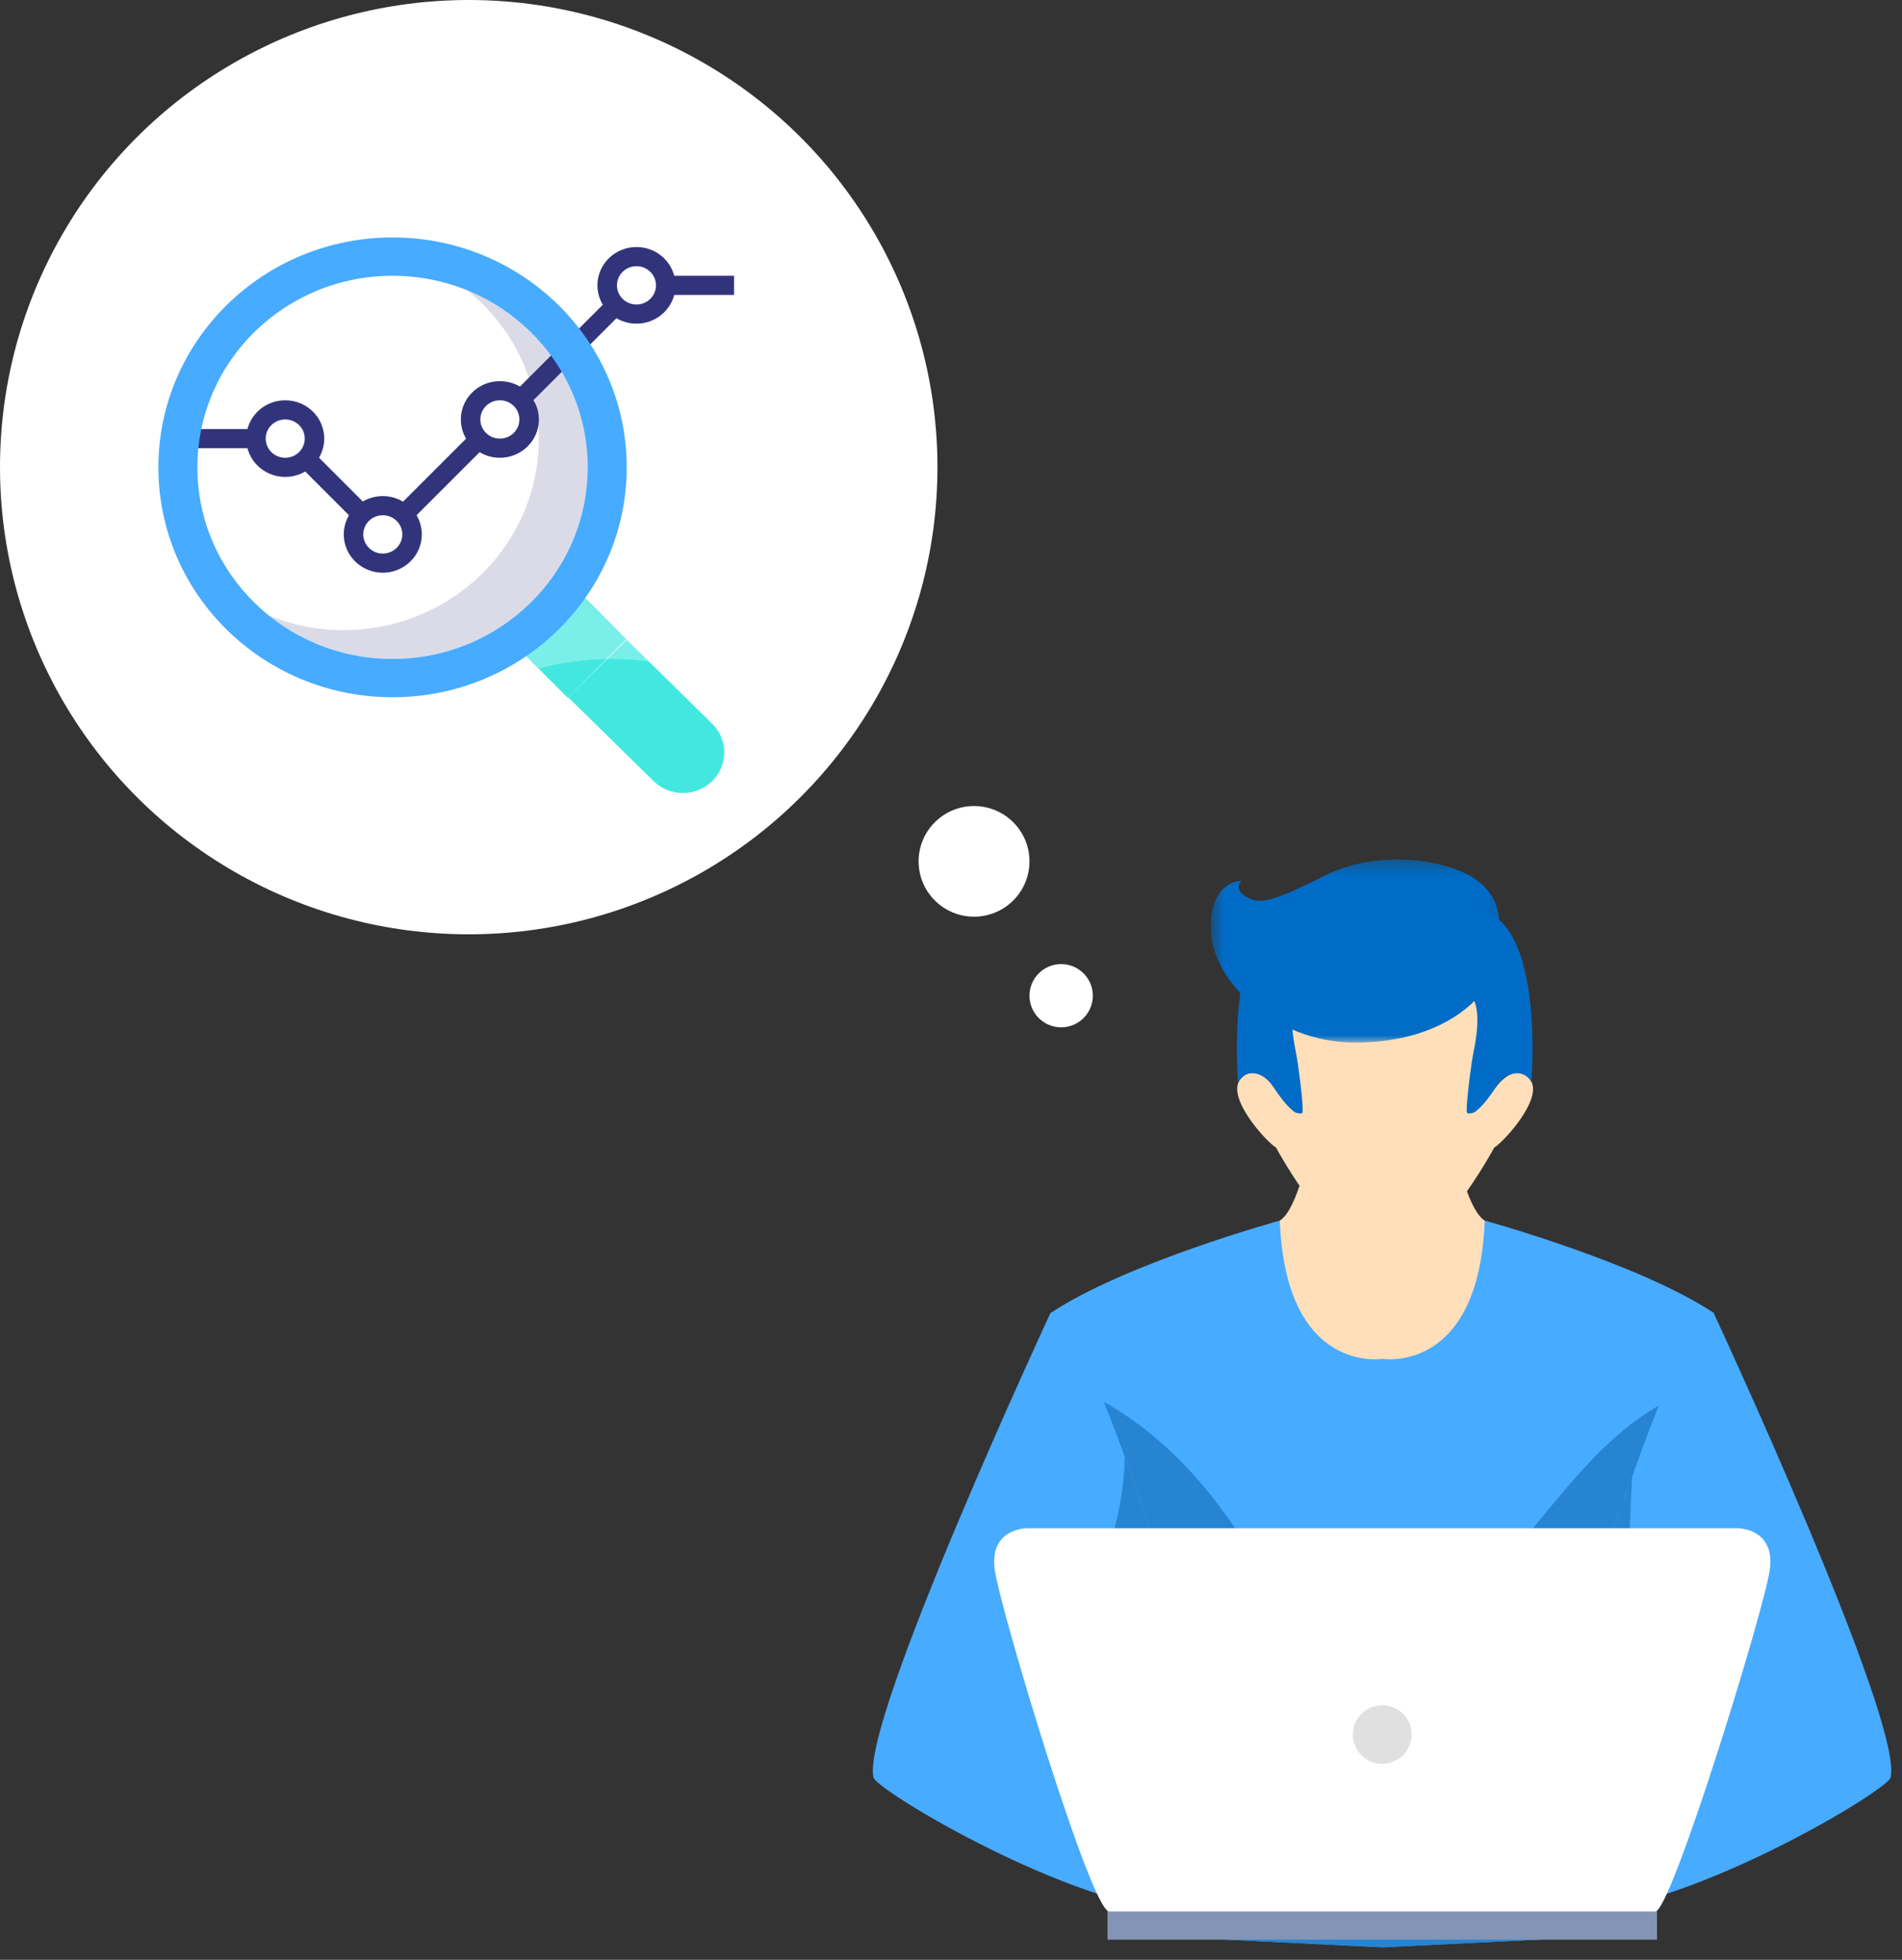
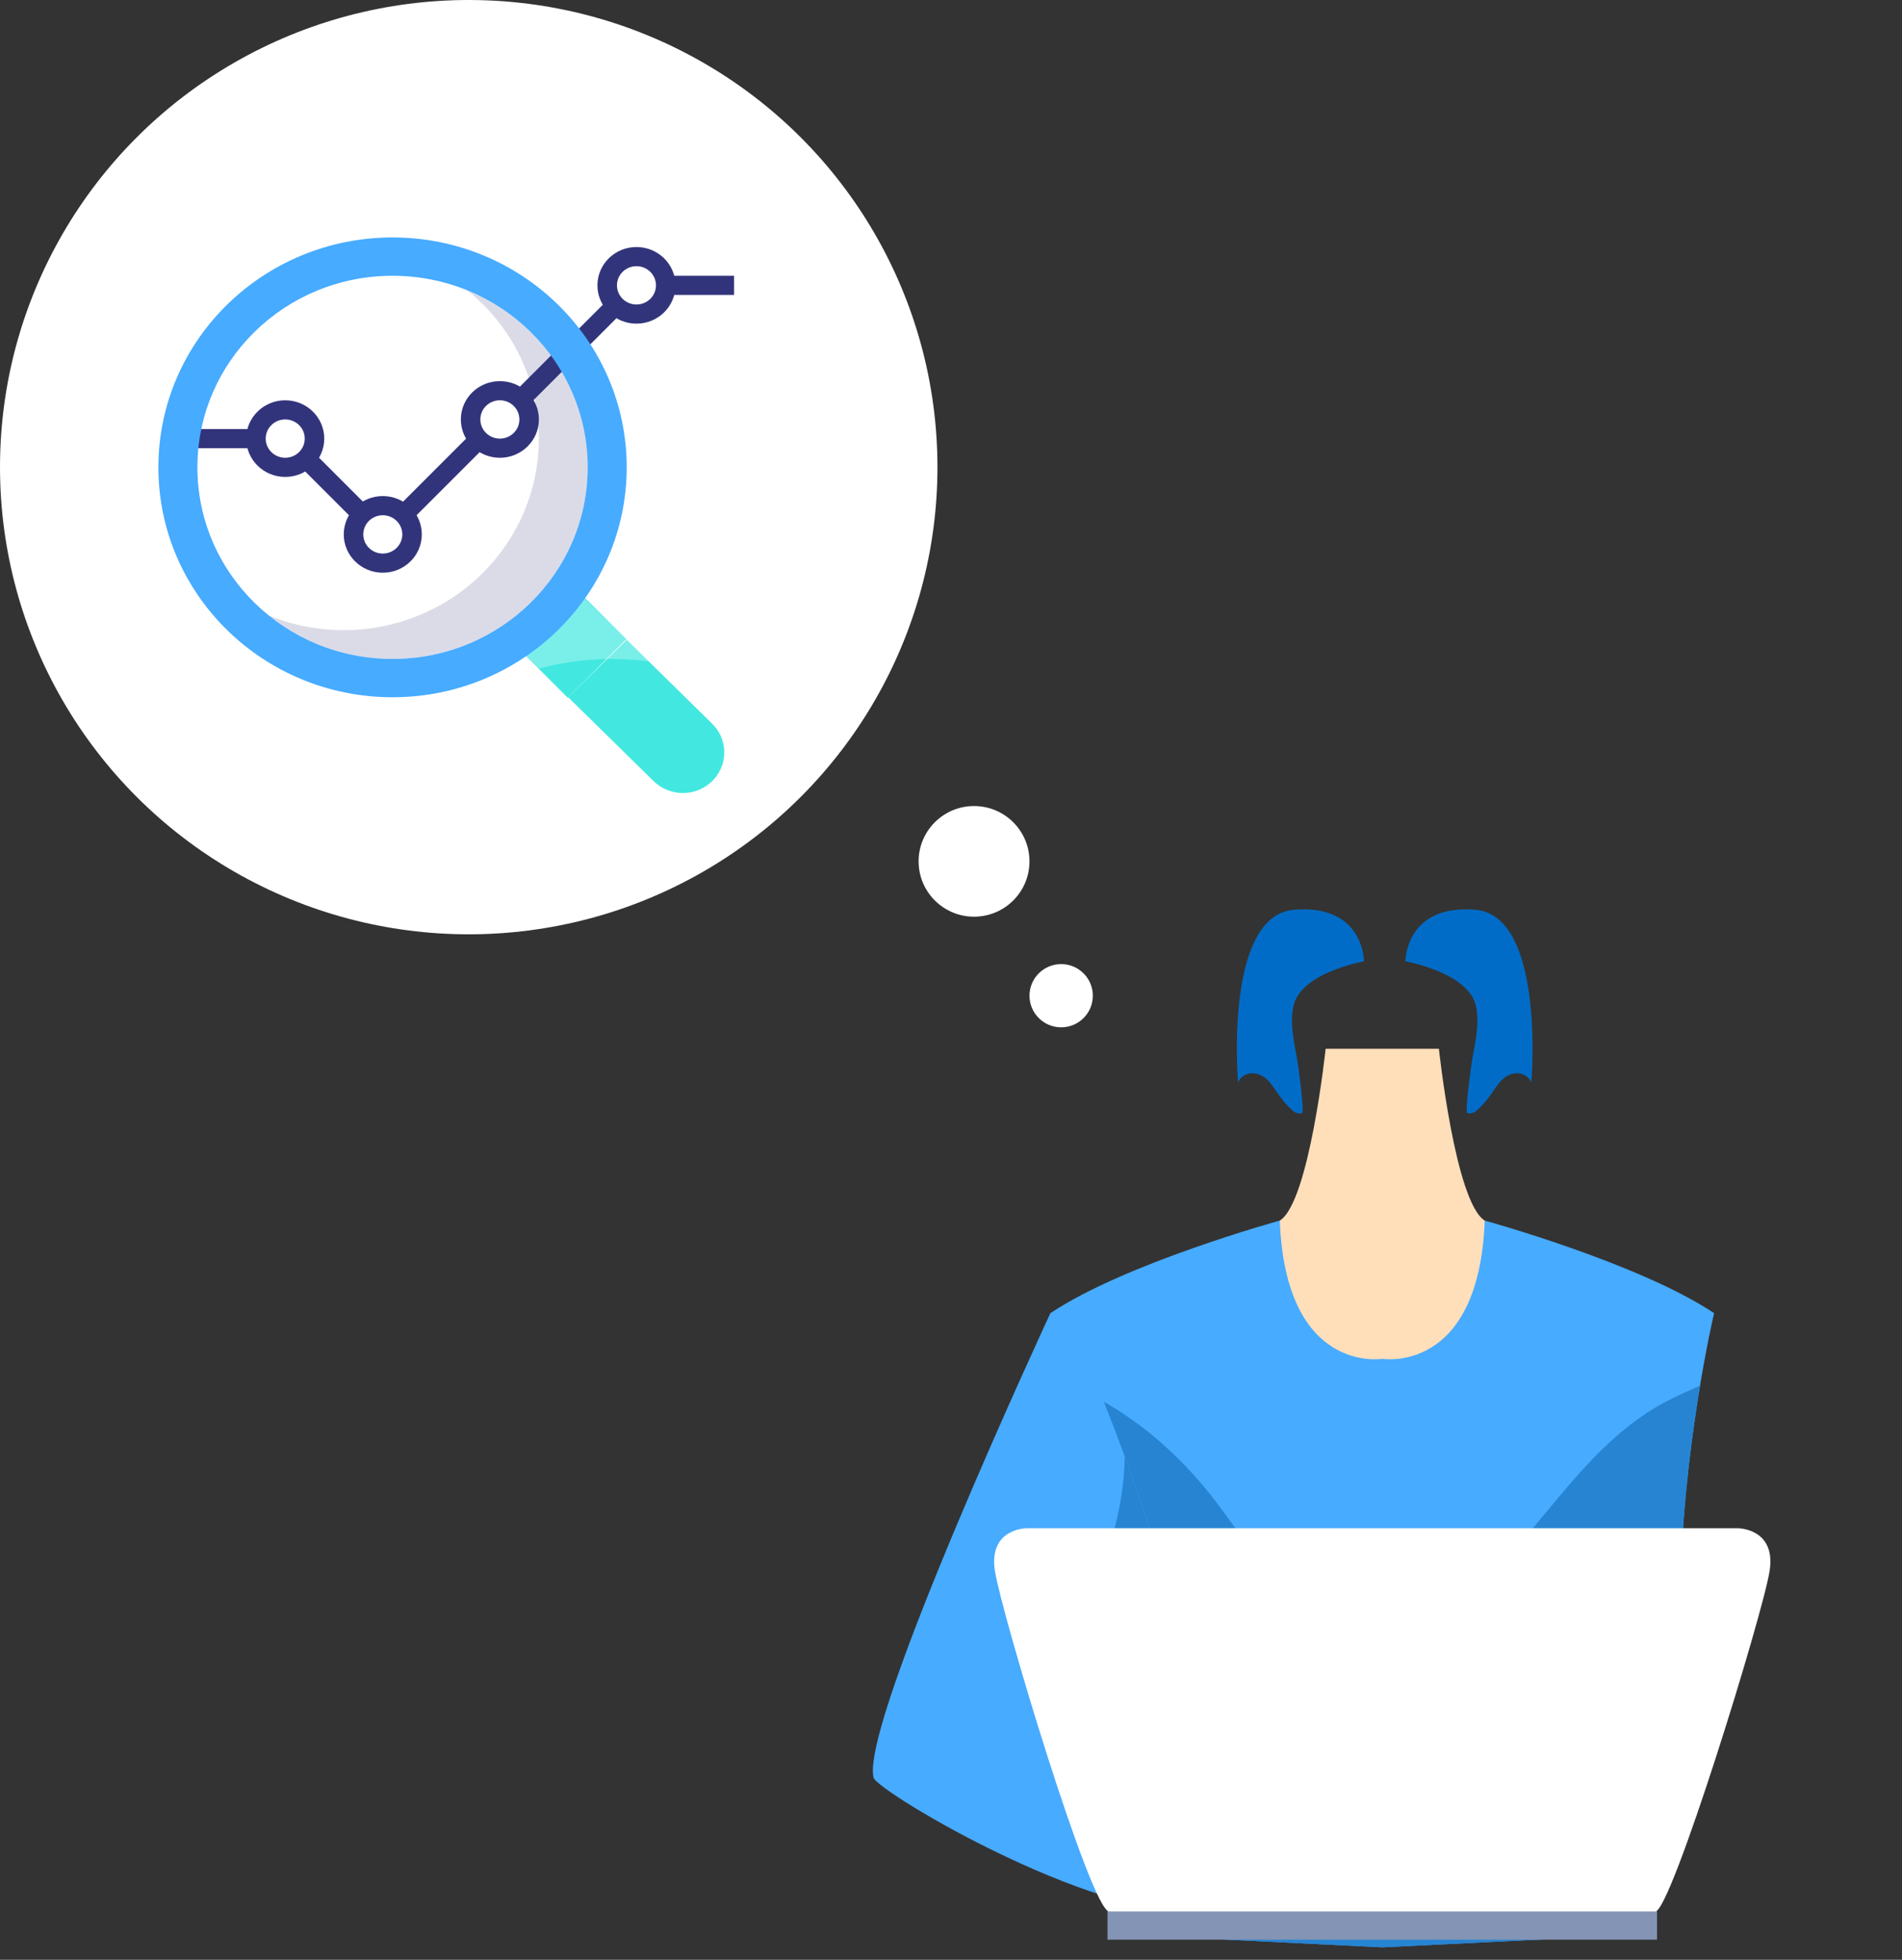
<svg xmlns="http://www.w3.org/2000/svg" xmlns:xlink="http://www.w3.org/1999/xlink" width="132px" height="136px" viewBox="0 0 132 136" version="1.1">
  <rect x="0" y="0" width="132" height="136" fill="#333333" stroke="none" />
  <title>Group 21</title>
  <desc>Created with Sketch.</desc>
  <defs>
    <polygon id="path-1" points="0.573 0.287 20.883 0.287 20.883 12.989 0.573 12.989" />
  </defs>
  <g id="Page-1" stroke="none" stroke-width="1" fill="none" fill-rule="evenodd">
    <g id="OFFRE-V2B" transform="translate(-295, -533)">
      <g id="Group" transform="translate(286, 429)">
        <g id="Group-33" transform="translate(5, 104)">
          <g id="Group-21" transform="translate(4, 0)">
            <g id="Group-2" transform="translate(59.862, 58.677)">
              <g id="Group-41" transform="translate(0.268, 0)">
                <path d="M39.731,14.103 L35.801,14.103 L31.87,14.103 C31.87,14.103 30.738,24.757 28.688,26.025 C28.688,26.025 26.157,38.611 35.801,38.611 C47.469,38.611 42.913,26.025 42.913,26.025 C40.863,24.757 39.731,14.103 39.731,14.103" id="Fill-1" fill="#FFDFBA" />
-                 <path d="M46.021,16.189 C44.932,14.942 43.624,16.839 43.624,16.839 C43.624,16.839 45.423,9.794 43.624,6.704 C41.828,3.616 36,5.242 36,5.242 C36,5.242 30.17,3.616 28.373,6.704 C26.575,9.794 28.373,16.839 28.373,16.839 C28.373,16.839 27.065,14.942 25.976,16.189 C24.887,17.436 27.774,20.579 28.427,20.958 C28.427,20.958 32.622,28.761 36,28.761 C39.376,28.761 43.571,20.958 43.571,20.958 C44.224,20.579 47.111,17.436 46.021,16.189" id="Fill-3" fill="#FFDFBA" />
                <path d="M34.533,8.033 C34.533,8.033 30.121,8.805 29.63,11.162 C29.392,12.307 29.654,13.549 29.865,14.678 C29.979,15.275 30.401,18.484 30.243,18.561 C30.088,18.636 29.789,18.556 29.671,18.462 C29.073,17.994 28.606,17.289 28.18,16.67 C27.341,15.449 26.137,15.653 25.79,16.427 C25.79,16.427 24.809,4.862 29.671,4.456 C34.533,4.049 34.533,8.033 34.533,8.033" id="Fill-5" fill="#006CC7" />
                <path d="M37.404,8.033 C37.404,8.033 41.817,8.805 42.307,11.162 C42.545,12.307 42.283,13.549 42.071,14.678 C41.959,15.275 41.536,18.484 41.694,18.561 C41.85,18.636 42.148,18.556 42.267,18.462 C42.863,17.994 43.332,17.289 43.757,16.67 C44.596,15.449 45.801,15.653 46.148,16.427 C46.148,16.427 47.128,4.862 42.267,4.456 C37.404,4.049 37.404,8.033 37.404,8.033" id="Fill-7" fill="#006CC7" />
                <g id="Group-11" transform="translate(23.32, 0.68)">
                  <mask id="mask-2" fill="white">
                    <use xlink:href="#path-1" />
                  </mask>
                  <g id="Clip-10" />
-                   <path d="M20.569,4.46 C20.569,4.46 20.673,2.557 18.496,1.379 C16.319,0.199 11.989,-0.33 8.557,1.379 C5.125,3.085 4.084,3.472 3.083,2.902 C2.082,2.334 2.714,1.764 2.714,1.764 C2.714,1.764 0.468,1.744 0.577,5.213 C0.686,8.681 4.972,12.989 10.571,12.989 C19.125,12.989 21.891,7.042 20.569,4.46" id="Fill-9" fill="#006CC7" mask="url(#mask-2)" />
                </g>
                <path d="M42.914,26.025 C42.501,36.724 35.799,35.619 35.799,35.619 C35.799,35.619 29.1,36.724 28.687,26.025 C28.687,26.025 17.986,28.968 12.768,32.448 C12.768,32.448 14.99,41.795 15.131,52.166 L21.248,75.739 L35.799,76.455 L50.349,75.739 L56.468,52.166 C56.609,41.795 58.83,32.448 58.83,32.448 C53.612,28.968 42.914,26.025 42.914,26.025" id="Fill-12" fill="#47ABFF" />
                <path d="M55.414,38.629 C48.762,42.157 45.529,50.27 39.069,54.247 C32.385,58.36 27.655,50.049 24.404,45.728 C21.599,41.999 18.044,39.001 13.705,37.256 C14.331,40.958 15.052,46.401 15.131,52.166 L21.249,75.739 L35.798,76.456 L50.349,75.739 L56.468,52.166 C56.545,46.514 57.238,41.181 57.855,37.483 C57.01,37.848 56.184,38.22 55.414,38.629" id="Fill-14" fill="#2684D3" />
                <path d="M12.768,32.448 C12.768,32.448 -0.465,60.9 0.497,64.686 C0.737,65.633 16.835,75.304 24.411,73.916 L27.495,73.352 C27.495,73.352 16.248,32.243 12.768,32.448" id="Fill-20" fill="#47ABFF" />
-                 <path d="M58.804,32.448 C58.804,32.448 72.038,60.9 71.075,64.686 C70.835,65.633 54.738,75.304 47.161,73.916 L44.077,73.352 C44.077,73.352 55.324,32.243 58.804,32.448" id="Fill-22" fill="#47ABFF" />
                <path d="M17.927,42.4 C17.907,43.709 17.755,45.084 17.421,46.554 C16.248,51.695 14.406,57.062 16.341,62.283 C17.805,66.233 20.15,70.245 22.313,74.037 C23.063,74.066 23.77,74.033 24.411,73.916 L27.495,73.352 C27.495,73.352 22.338,54.507 17.927,42.4" id="Fill-24" fill="#2684D3" />
                <path d="M51.569,73.771 C52.534,71.382 53.125,68.87 53.034,66.19 C52.856,60.936 52.828,55.683 52.913,50.427 C52.948,48.155 53.007,45.954 53.142,43.799 C48.852,55.905 44.077,73.351 44.077,73.351 L47.161,73.916 C48.429,74.149 49.938,74.065 51.569,73.771" id="Fill-26" fill="#2684D3" />
                <polygon id="Fill-38" fill="#8494B4" points="16.732 75.926 54.868 75.926 54.868 73.678 16.732 73.678" />
                <path d="M60.477,47.373 L11.124,47.373 C11.124,47.373 8.461,47.372 8.917,50.33 C9.374,53.286 15.595,73.967 16.85,73.967 L35.8,73.967 L54.752,73.967 C55.855,73.967 62.228,53.286 62.684,50.33 C63.14,47.372 60.477,47.373 60.477,47.373" id="Fill-39" fill="#FFFFFF" />
-                 <path d="M37.843,61.69 C37.843,62.812 36.929,63.722 35.8,63.722 C34.672,63.722 33.759,62.812 33.759,61.69 C33.759,60.567 34.672,59.658 35.8,59.658 C36.929,59.658 37.843,60.567 37.843,61.69" id="Fill-40" fill="#E0E0E0" />
              </g>
            </g>
            <ellipse id="Oval" fill="#FFFFFF" cx="32.53" cy="32.418" rx="32.53" ry="32.418" />
            <ellipse id="Oval-2" fill="#FFFFFF" cx="67.599" cy="59.774" rx="3.847" ry="3.839" />
            <ellipse id="Oval-2-Copy" fill="#FFFFFF" cx="73.645" cy="69.097" rx="2.198" ry="2.194" />
            <g id="chart" transform="translate(10.992, 16.452)" fill-rule="nonzero">
              <path d="M32.502,27.945 L38.431,33.766 C38.97,34.295 39.273,35.012 39.273,35.76 C39.274,37.318 37.988,38.58 36.401,38.581 C36.401,38.581 36.401,38.581 36.4,38.581 C35.638,38.581 34.908,38.283 34.369,37.754 L28.439,31.933 L32.502,27.945 Z" id="Shape" fill="#42E8E0" />
              <rect id="Rectangle-path" fill="#42E8E0" transform="translate(28.779, 28.276) rotate(135) translate(-28.779, -28.276) " x="25.906" y="25.926" width="5.745" height="4.7" />
              <path d="M31.486,29.274 C32.337,29.275 33.186,29.332 34.028,29.443 L32.502,27.945 L31.139,29.283 C31.255,29.281 31.37,29.274 31.486,29.274 Z" id="Shape" fill-opacity="0.3" fill="#FFFFFF" />
              <path d="M32.502,27.945 L29.116,24.621 L25.053,28.61 L26.408,29.939 C27.95,29.529 29.539,29.308 31.137,29.281 L32.502,27.945 Z" id="Shape" fill-opacity="0.3" fill="#FFFFFF" />
-               <ellipse id="Oval" fill="#FFFFFF" cx="16.251" cy="15.98" rx="13.542" ry="13.295" />
              <g id="Group" transform="translate(2.653, 2.681)" fill="#32347B">
                <rect id="Rectangle-path" transform="translate(9.535, 14.627) rotate(135) translate(-9.535, -14.627) " x="8.858" y="11.807" width="1.354" height="5.64" />
                <polygon id="Rectangle-path" points="20.162 11.725 14.745 17.142 13.805 16.202 19.222 10.785" />
                <rect id="Rectangle-path" x="32.557" y="0.004" width="4.74" height="1.329" />
                <rect id="Rectangle-path" x="0.056" y="10.64" width="4.063" height="1.329" />
                <rect id="Rectangle-path" transform="translate(27.817, 3.329) rotate(135) translate(-27.817, -3.329) " x="25.902" y="2.664" width="3.83" height="1.329" />
              </g>
              <g id="Group" transform="translate(6.086, 0.689)" fill="#32347B">
                <path d="M2.716,15.955 C1.221,15.955 0.008,14.764 0.008,13.296 C0.008,11.828 1.221,10.637 2.716,10.637 C4.212,10.637 5.425,11.828 5.425,13.296 C5.425,14.764 4.212,15.955 2.716,15.955 Z M2.716,11.966 C1.968,11.966 1.362,12.561 1.362,13.296 C1.362,14.03 1.968,14.625 2.716,14.625 C3.465,14.625 4.071,14.03 4.071,13.296 C4.071,12.561 3.465,11.966 2.716,11.966 Z" id="Shape" />
                <path d="M9.488,22.602 C7.992,22.602 6.779,21.412 6.779,19.943 C6.779,18.475 7.992,17.284 9.488,17.284 C10.983,17.284 12.196,18.475 12.196,19.943 C12.196,21.412 10.983,22.602 9.488,22.602 Z M9.488,18.614 C8.739,18.614 8.133,19.209 8.133,19.943 C8.133,20.678 8.739,21.273 9.488,21.273 C10.236,21.273 10.842,20.678 10.842,19.943 C10.842,19.209 10.236,18.614 9.488,18.614 Z" id="Shape" />
                <path d="M27.093,5.319 C25.597,5.319 24.384,4.129 24.384,2.66 C24.384,1.192 25.597,0.001 27.093,0.001 C28.589,0.001 29.801,1.192 29.801,2.66 C29.801,4.129 28.589,5.319 27.093,5.319 Z M27.093,1.331 C26.345,1.331 25.739,1.926 25.739,2.66 C25.739,3.395 26.345,3.99 27.093,3.99 C27.841,3.99 28.447,3.395 28.447,2.66 C28.447,1.926 27.841,1.331 27.093,1.331 Z" id="Shape" />
              </g>
              <path d="M21.447,3.703 C27.231,8.358 28.076,16.735 23.333,22.413 C19.547,26.946 13.184,28.51 7.669,26.262 C13.453,30.917 21.985,30.089 26.728,24.411 C31.471,18.734 30.626,10.357 24.842,5.701 C23.816,4.875 22.672,4.202 21.447,3.703 Z" id="Shape" fill-opacity="0.172" fill="#32347B" />
              <rect id="Rectangle-path" fill="#32347B" transform="translate(26.407, 10) rotate(135) translate(-26.407, -10) " x="24.492" y="9.335" width="3.83" height="1.329" />
              <g id="Group">
                <path d="M16.251,0.026 C7.276,0.026 0,7.169 0,15.98 C0,24.791 7.276,31.933 16.251,31.933 C25.226,31.933 32.502,24.791 32.502,15.98 C32.502,7.169 25.226,0.026 16.251,0.026 Z M16.251,29.274 C8.771,29.274 2.708,23.322 2.708,15.98 C2.708,8.637 8.771,2.685 16.251,2.685 C23.73,2.685 29.793,8.637 29.793,15.98 C29.793,23.322 23.73,29.274 16.251,29.274 Z" id="Shape" fill="#47ABFF" />
                <path d="M23.699,15.315 C22.203,15.315 20.991,14.124 20.991,12.656 C20.991,11.187 22.203,9.997 23.699,9.997 C25.195,9.997 26.408,11.187 26.408,12.656 C26.408,14.124 25.195,15.315 23.699,15.315 Z M23.699,11.326 C22.951,11.326 22.345,11.921 22.345,12.656 C22.345,13.39 22.951,13.985 23.699,13.985 C24.447,13.985 25.054,13.39 25.054,12.656 C25.054,11.921 24.447,11.326 23.699,11.326 Z" id="Shape" fill="#32347B" />
              </g>
            </g>
          </g>
        </g>
      </g>
    </g>
  </g>
</svg>